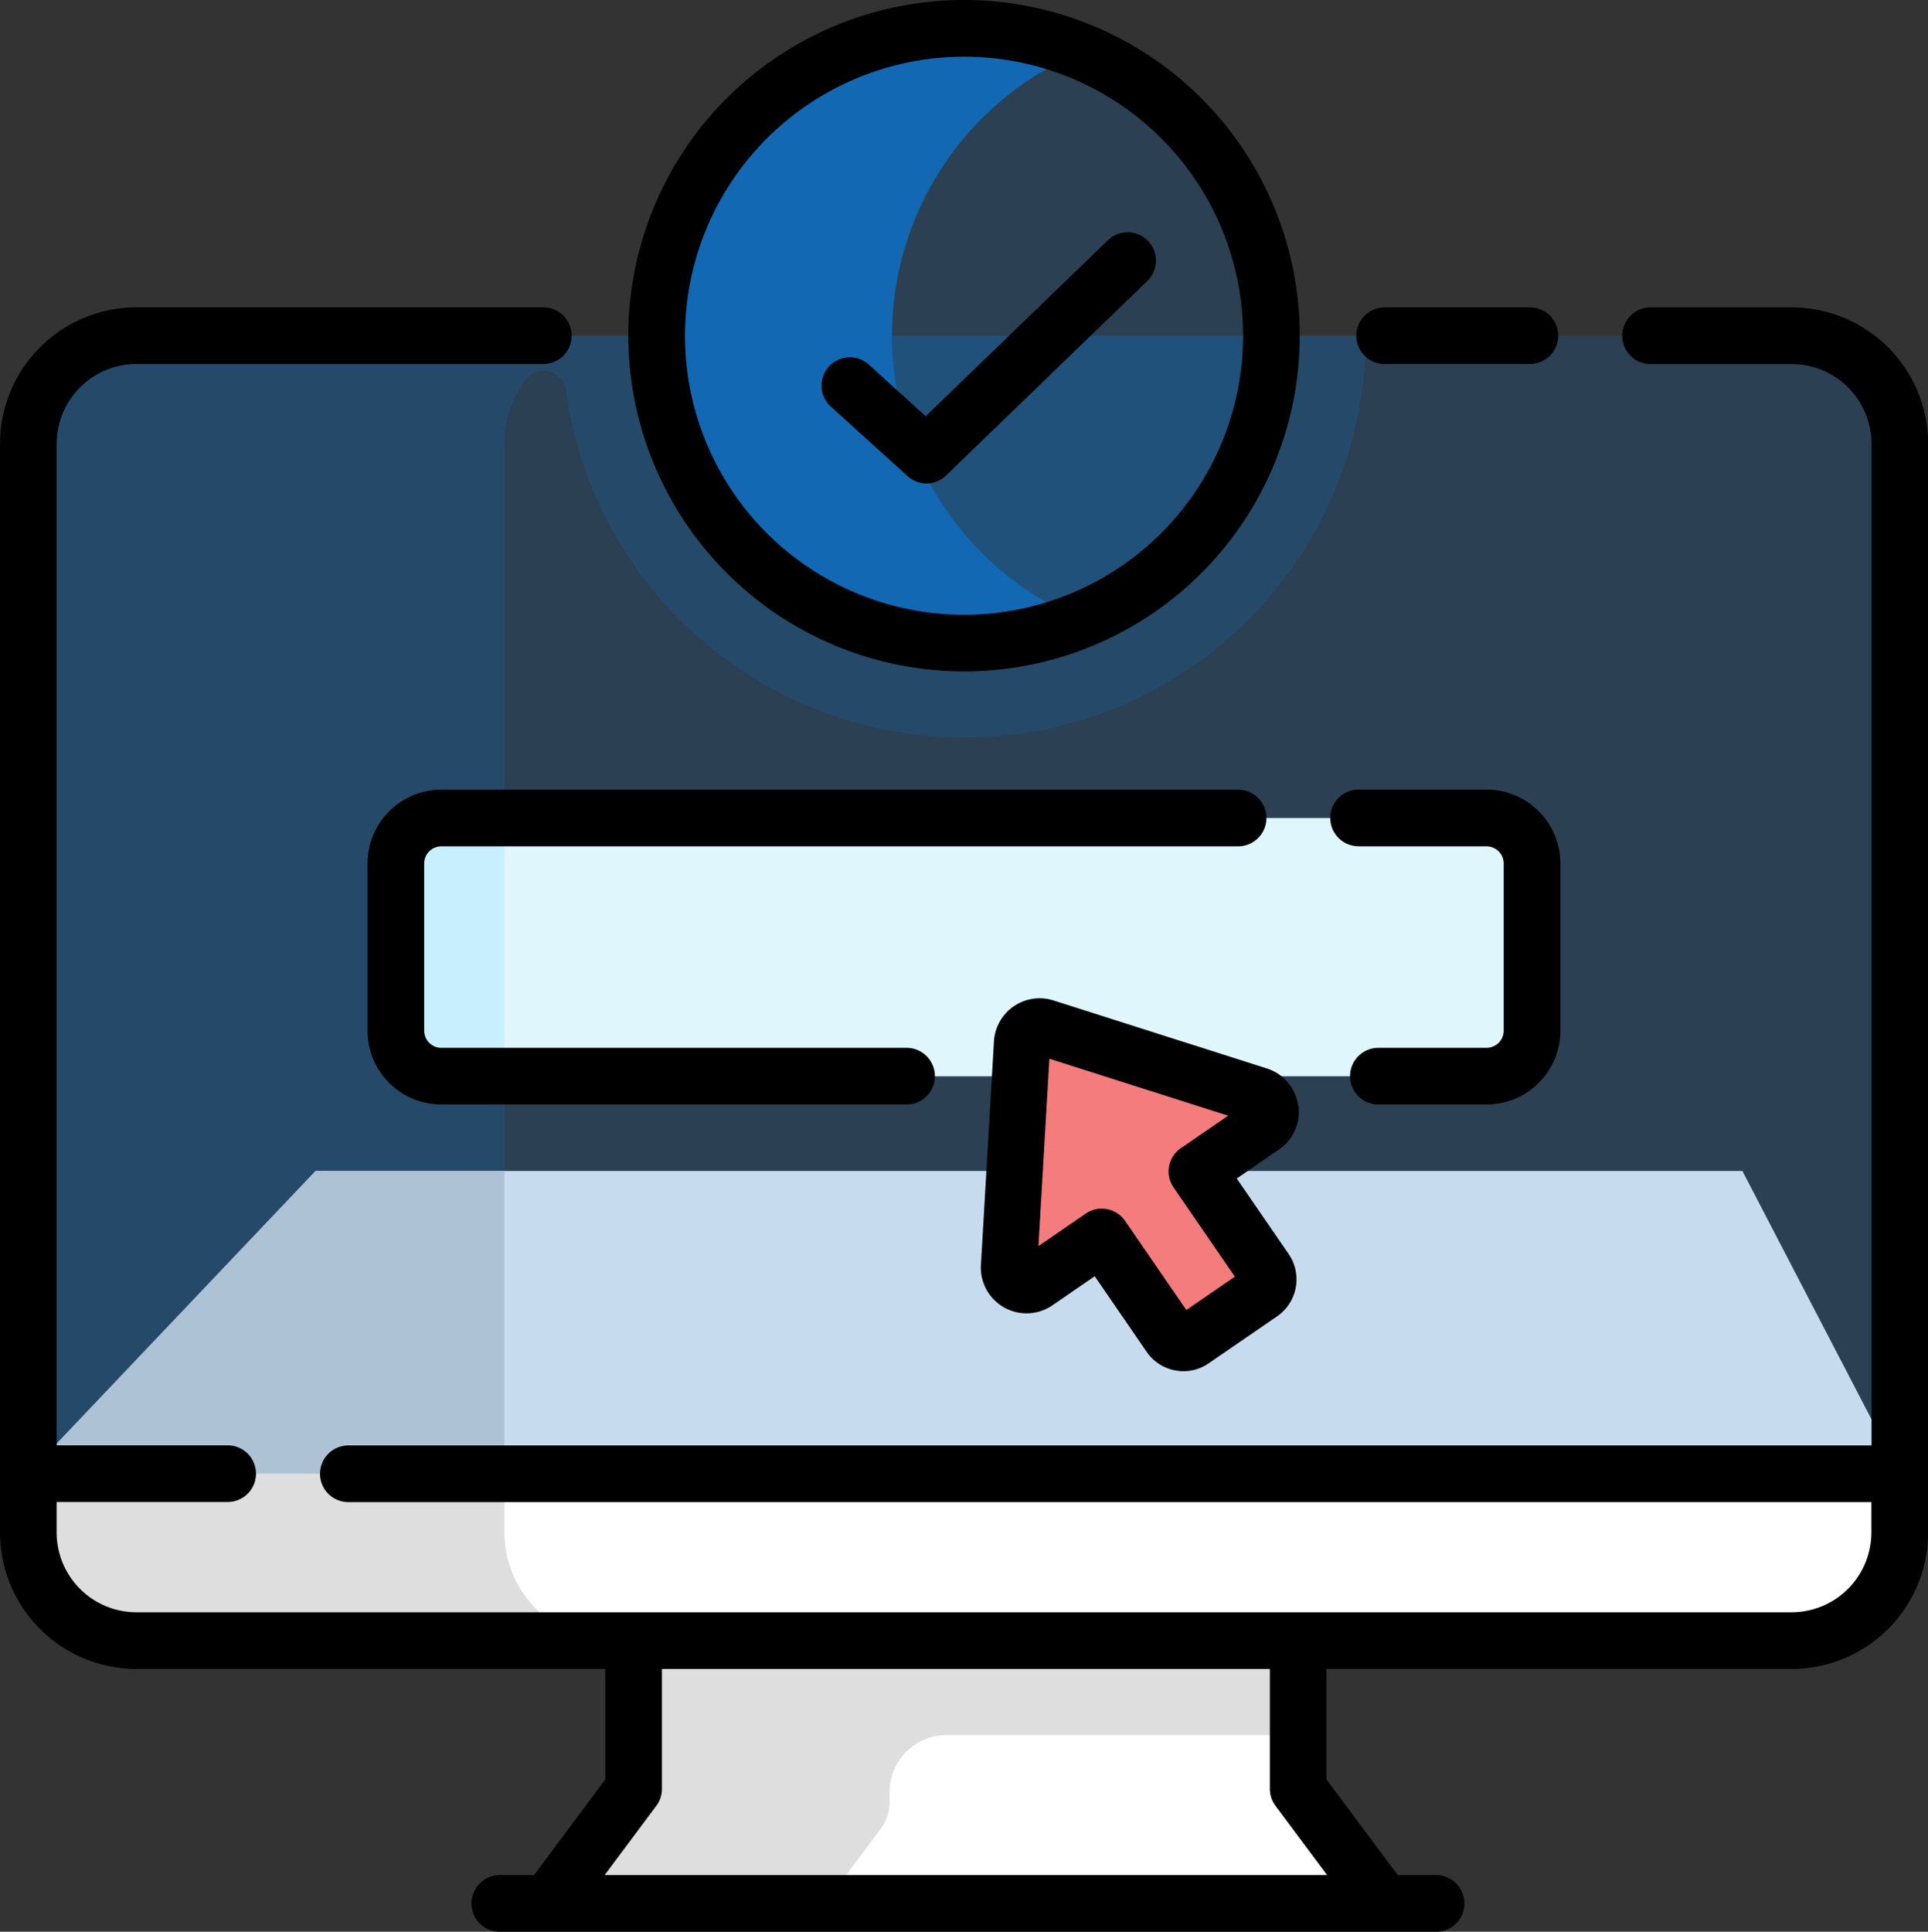
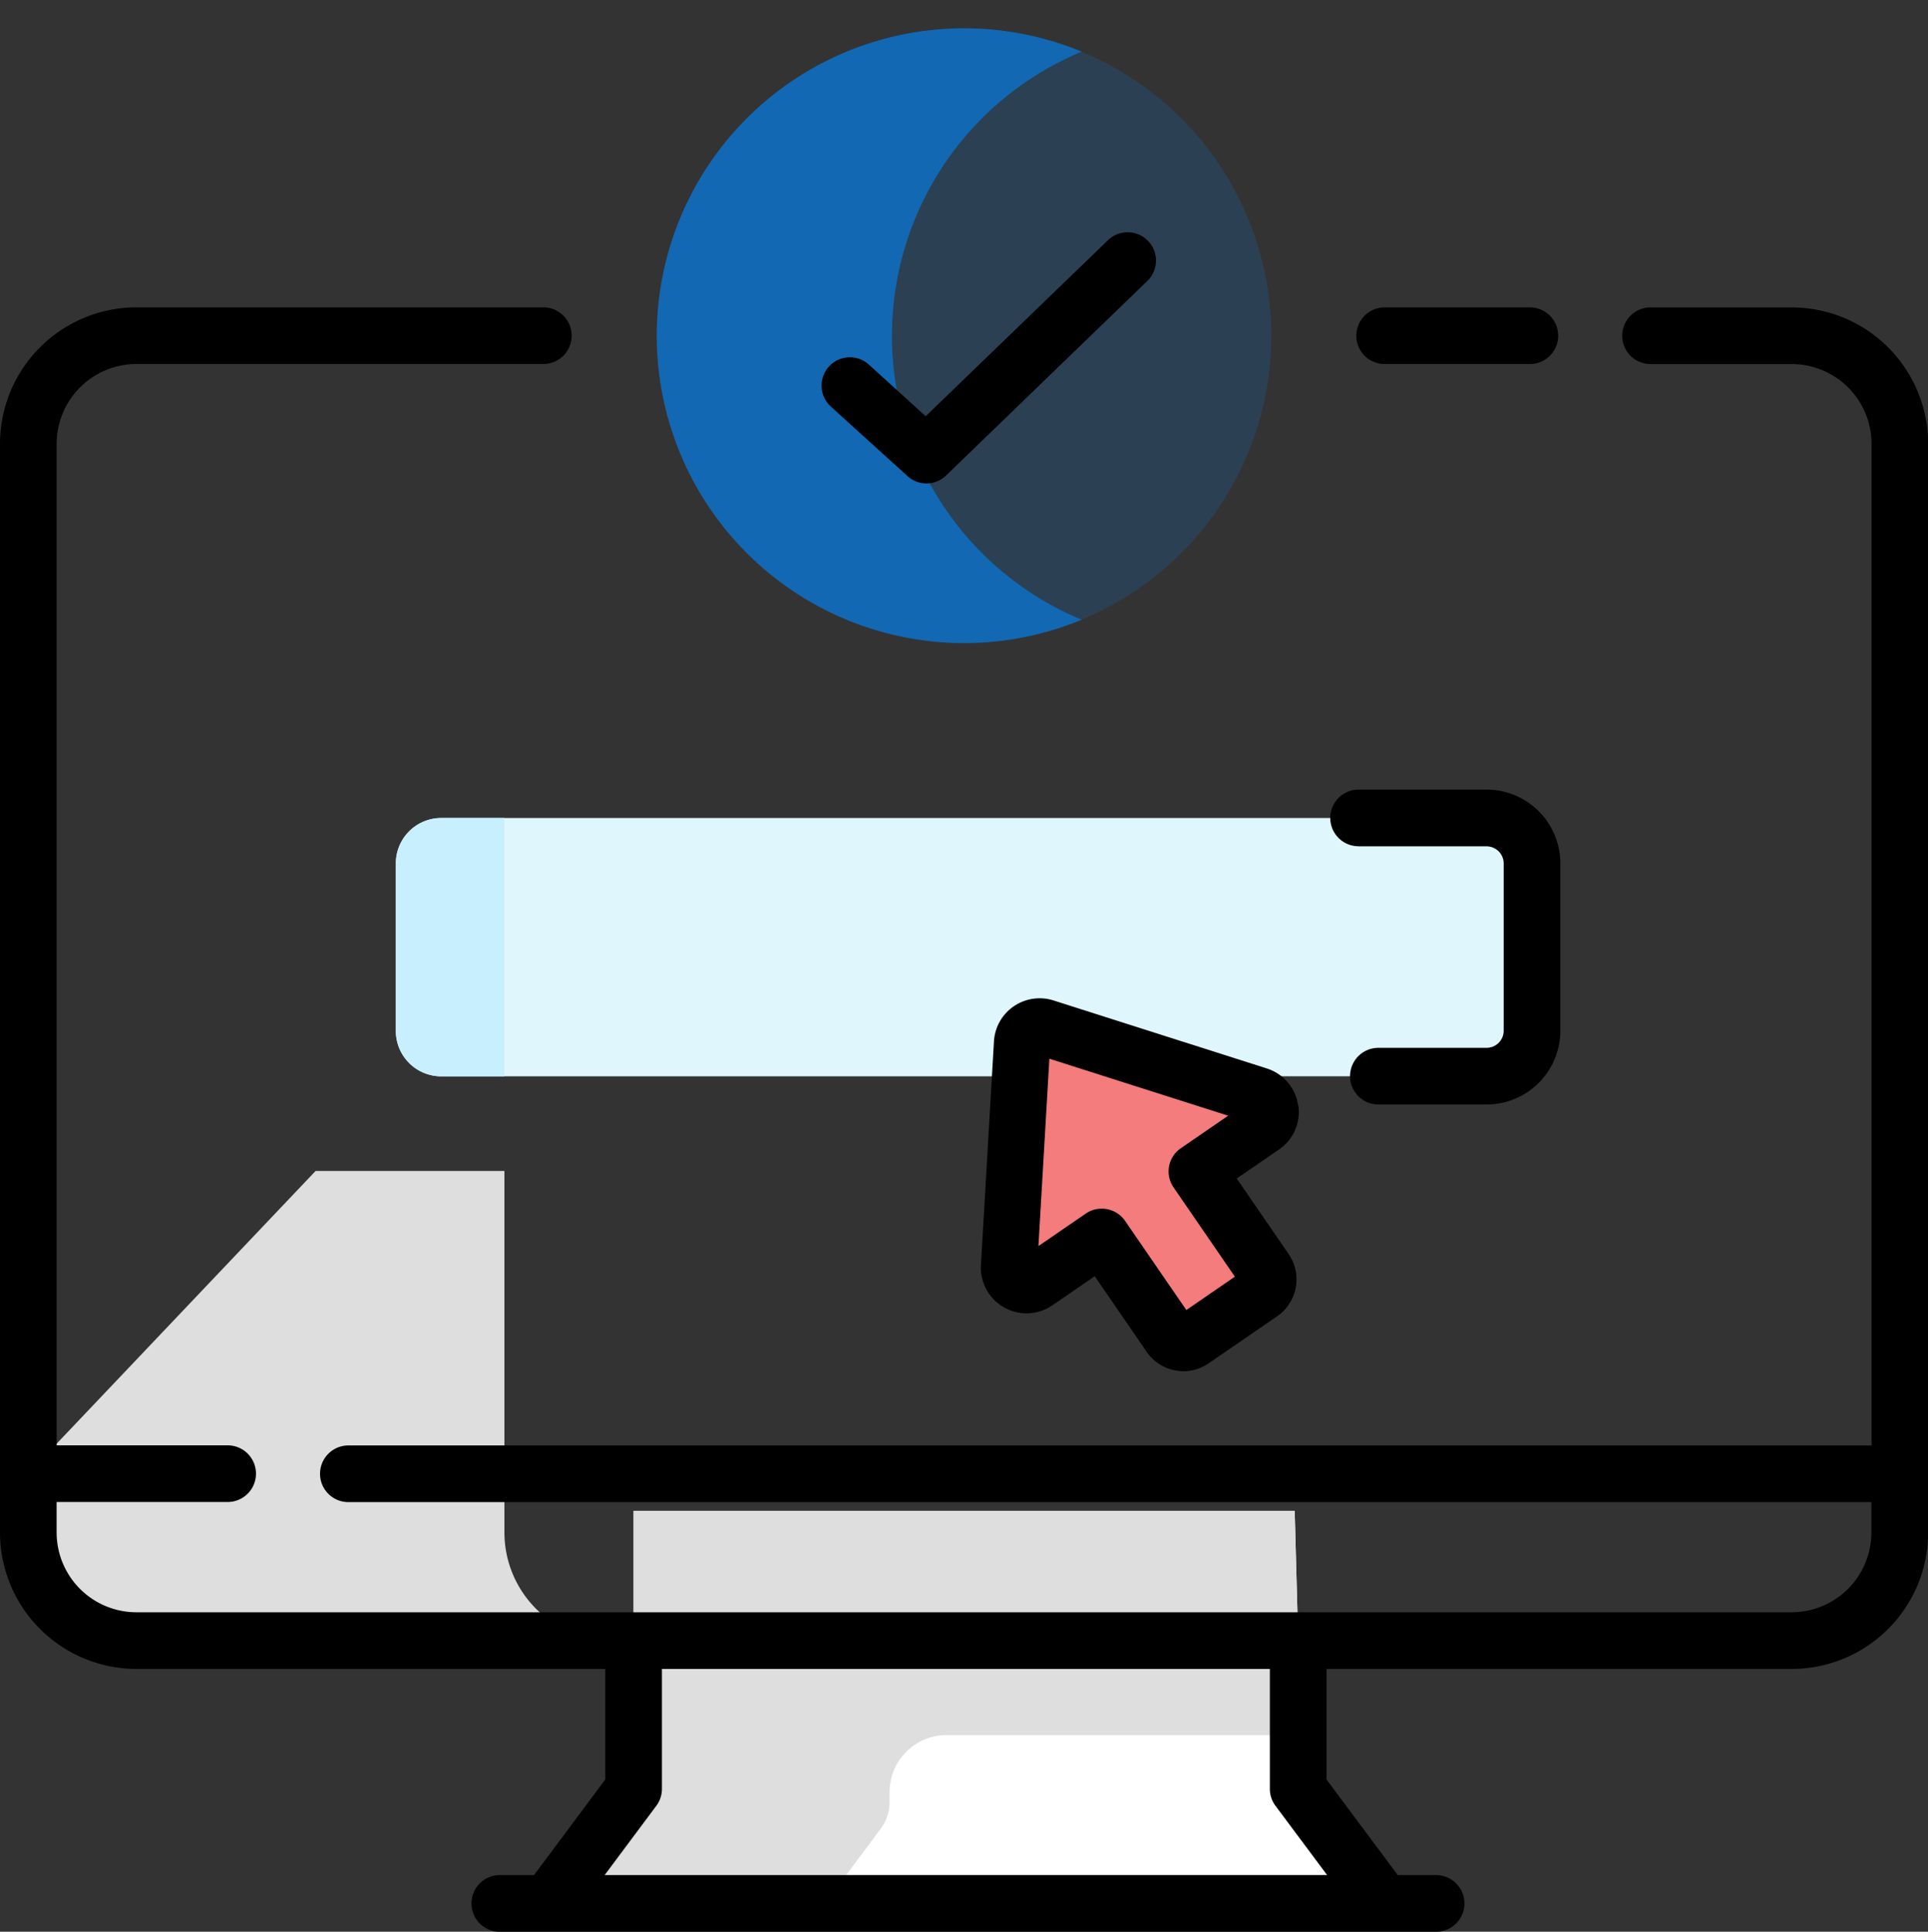
<svg xmlns="http://www.w3.org/2000/svg" width="47.911" height="48" viewBox="0 0 47.911 48">
  <rect x="0" y="0" width="47.911" height="48" fill="#333333" stroke="none" />
  <g id="booking_1_" data-name="booking (1)" transform="translate(-0.474)">
    <g id="Group_150" data-name="Group 150" transform="translate(1.177 0.704)">
      <path id="Path_99" data-name="Path 99" d="M164.294,403.307v3.685l2.122,2.845H145.657l2.122-2.845v-6.91h16.428Z" transform="translate(-132.737 -363.244)" fill="#fff" />
      <path id="Path_100" data-name="Path 100" d="M164.294,403.307l-.087-3.225H147.779v6.91l-2.122,2.845h6.878l1.387-1.859a1.1,1.1,0,0,0,.218-.656v-.252a1.416,1.416,0,0,1,1.416-1.416h8.738v-2.346Z" transform="translate(-132.737 -363.244)" fill="#dedede" />
-       <path id="Path_101" data-name="Path 101" d="M50.564,310.082H15.107L7.968,317.6v1.462a2.686,2.686,0,0,0,2.686,2.686H51.787a2.686,2.686,0,0,0,2.686-2.686V317.6Z" transform="translate(-7.968 -281.689)" fill="#fff" />
      <g id="Group_149" data-name="Group 149">
        <g id="XMLID_520_" transform="translate(0 7.638)" opacity="0.24">
          <g id="Group_148" data-name="Group 148">
-             <path id="Path_102" data-name="Path 102" d="M54.474,91.587v25.593H7.969V91.587A2.686,2.686,0,0,1,10.655,88.9H51.788a2.686,2.686,0,0,1,2.686,2.685Z" transform="translate(-7.969 -88.902)" fill="#1268b3" />
-           </g>
+             </g>
        </g>
        <path id="Path_103" data-name="Path 103" d="M19.8,319.067v-8.985H15.107L7.968,317.6v1.462a2.686,2.686,0,0,0,2.686,2.686H22.484A2.686,2.686,0,0,1,19.8,319.067Z" transform="translate(-7.968 -281.689)" fill="#dedede" />
-         <path id="Path_104" data-name="Path 104" d="M22.485,88.9H10.655a2.686,2.686,0,0,0-2.686,2.686v25.592H19.8V91.587a2.669,2.669,0,0,1,.516-1.581.562.562,0,0,1,1.013.248A9.984,9.984,0,0,0,41.205,88.9Z" transform="translate(-7.969 -81.264)" fill="#1268b3" opacity="0.24" />
        <circle id="Ellipse_11" data-name="Ellipse 11" cx="7.638" cy="7.638" r="7.638" transform="translate(15.614)" fill="#1268b3" opacity="0.24" />
        <path id="Path_105" data-name="Path 105" d="M180.219,15.138a7.641,7.641,0,0,1,4.714-7.058,7.638,7.638,0,1,0,0,14.115,7.642,7.642,0,0,1-4.715-7.057Z" transform="translate(-158.756 -7.5)" fill="#1268b3" />
        <path id="Path_106" data-name="Path 106" d="M132.413,223.027a1.129,1.129,0,0,0,1.129-1.129v-4.159a1.129,1.129,0,0,0-1.129-1.129H106.433a1.129,1.129,0,0,0-1.129,1.129V221.9a1.129,1.129,0,0,0,1.129,1.129Z" transform="translate(-96.17 -196.988)" fill="#dff6fd" />
        <path id="Path_107" data-name="Path 107" d="M108,216.61h-1.568a1.129,1.129,0,0,0-1.129,1.129V221.9a1.129,1.129,0,0,0,1.129,1.129H108Z" transform="translate(-96.17 -196.988)" fill="#c8effe" />
        <path id="Path_108" data-name="Path 108" d="M273.851,273.564l-5.3-1.69a.433.433,0,0,0-.563.387l-.325,5.558a.433.433,0,0,0,.677.382l1.63-1.12,1.689,2.457a.409.409,0,0,0,.569.105l1.695-1.164a.409.409,0,0,0,.105-.569l-1.689-2.457,1.63-1.12a.432.432,0,0,0-.114-.769Z" transform="translate(-243.29 -247.048)" fill="#f47c7c" />
      </g>
    </g>
    <g id="Group_151" data-name="Group 151" transform="translate(0.474)">
      <path id="Path_109" data-name="Path 109" d="M360.372,82.807h3.608a.7.7,0,1,0,0-1.408h-3.608a.7.7,0,1,0,0,1.408Z" transform="translate(-325.963 -73.761)" />
      <path id="Path_110" data-name="Path 110" d="M45,81.4H41.49a.7.7,0,1,0,0,1.408H45a1.984,1.984,0,0,1,1.982,1.982v24.888H9.131a.7.7,0,0,0,0,1.408H46.978v.758A1.984,1.984,0,0,1,45,113.823H3.863a1.984,1.984,0,0,1-1.982-1.982v-.758h4.25a.7.7,0,0,0,0-1.408H1.882V84.788a1.984,1.984,0,0,1,1.982-1.982H13.976a.7.7,0,0,0,0-1.408H3.863A3.393,3.393,0,0,0,.474,84.788v27.054a3.393,3.393,0,0,0,3.389,3.389H15.515v2.748l-1.771,2.375h-.85a.7.7,0,0,0,0,1.408H36.161a.7.7,0,0,0,0-1.408h-.952l-1.771-2.375v-2.748H45a3.393,3.393,0,0,0,3.389-3.389V84.788A3.393,3.393,0,0,0,45,81.4ZM32.17,118.633l1.283,1.72H15.5l1.283-1.72a.7.7,0,0,0,.14-.421v-2.981H32.03v2.981a.7.7,0,0,0,.14.421Z" transform="translate(-0.474 -73.761)" />
-       <path id="Path_111" data-name="Path 111" d="M175.212,16.684a8.342,8.342,0,1,0-8.342-8.342A8.351,8.351,0,0,0,175.212,16.684Zm0-15.276a6.934,6.934,0,1,1-6.934,6.934,6.942,6.942,0,0,1,6.934-6.934Z" transform="translate(-151.256)" />
      <path id="Path_112" data-name="Path 112" d="M220.228,67.6a.7.7,0,0,0,.962-.014l5-4.832a.7.7,0,1,0-.978-1.013l-4.53,4.374-1.41-1.282a.7.7,0,0,0-.947,1.042Z" transform="translate(-197.679 -55.772)" />
-       <path id="Path_113" data-name="Path 113" d="M99.638,210.518h19.8a.7.7,0,1,0,0-1.408h-19.8a1.835,1.835,0,0,0-1.833,1.833V215.1a1.835,1.835,0,0,0,1.833,1.833H111.2a.7.7,0,0,0,0-1.408H99.638a.426.426,0,0,1-.425-.425v-4.159A.426.426,0,0,1,99.638,210.518Z" transform="translate(-88.672 -189.488)" />
      <path id="Path_114" data-name="Path 114" d="M353.5,210.518h3.181a.426.426,0,0,1,.425.425V215.1a.426.426,0,0,1-.425.425h-2.689a.7.7,0,0,0,0,1.408h2.689a1.835,1.835,0,0,0,1.833-1.833v-4.159a1.835,1.835,0,0,0-1.833-1.833H353.5a.7.7,0,0,0,0,1.408Z" transform="translate(-319.739 -189.488)" />
      <path id="Path_115" data-name="Path 115" d="M268.049,267.009a1.129,1.129,0,0,0-.779-.917l-5.3-1.69a1.137,1.137,0,0,0-1.479,1.017l-.324,5.558a1.136,1.136,0,0,0,1.778,1l1.05-.722,1.29,1.877a1.105,1.105,0,0,0,.714.464,1.119,1.119,0,0,0,.205.019,1.1,1.1,0,0,0,.628-.2l1.695-1.164a1.114,1.114,0,0,0,.287-1.547l-1.29-1.877,1.05-.721a1.129,1.129,0,0,0,.481-1.1Zm-2.777,5.086-1.522-2.214a.7.7,0,0,0-.452-.293.7.7,0,0,0-.128-.012.7.7,0,0,0-.4.124l-1.174.806.272-4.656,4.444,1.416-1.174.806a.7.7,0,0,0-.182.979l1.522,2.215Z" transform="translate(-235.791 -239.543)" />
    </g>
  </g>
</svg>